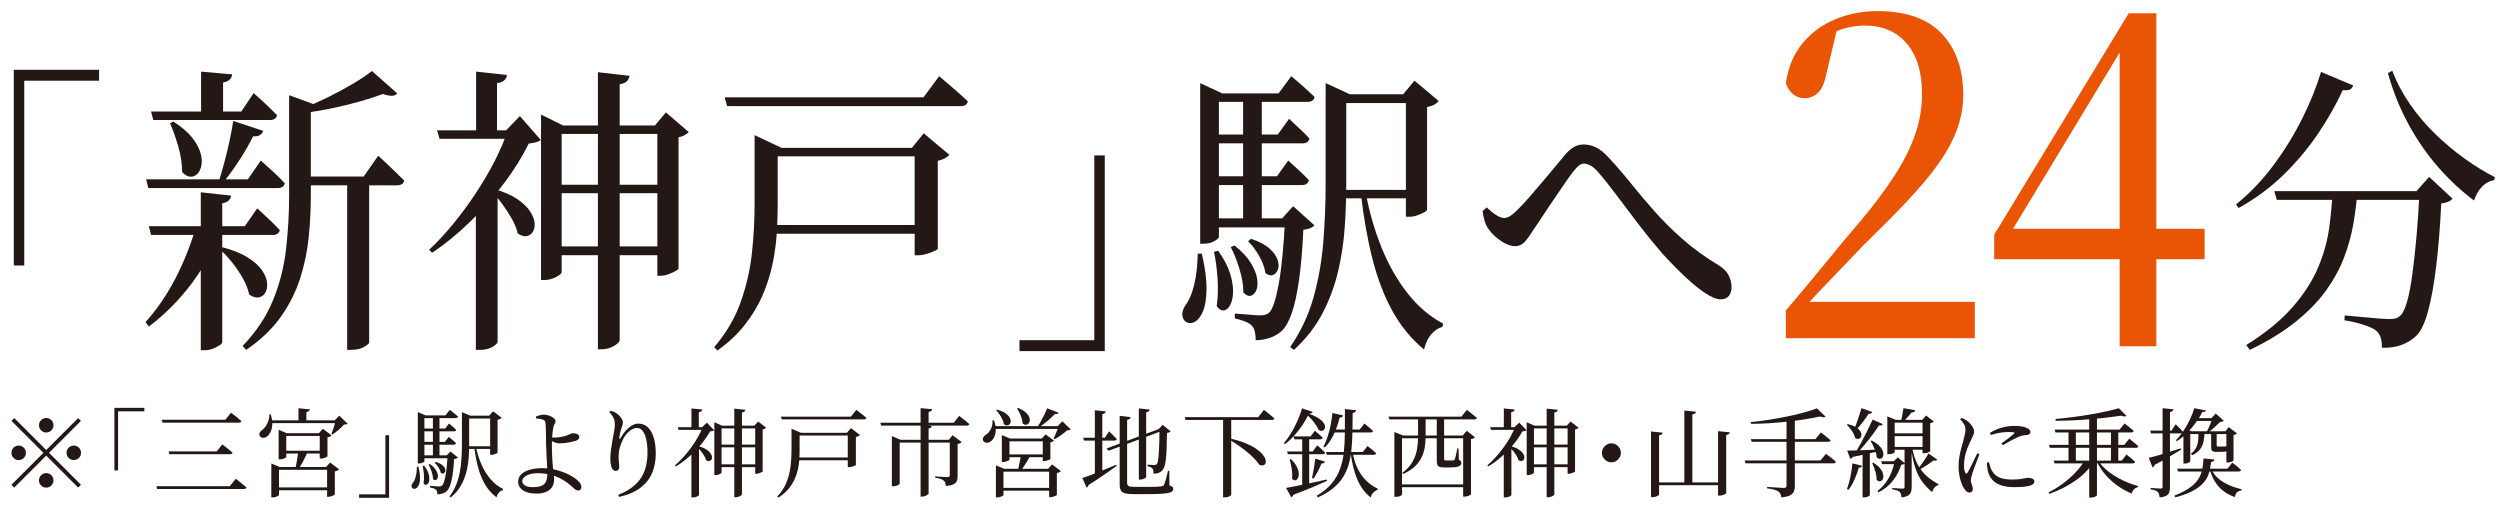
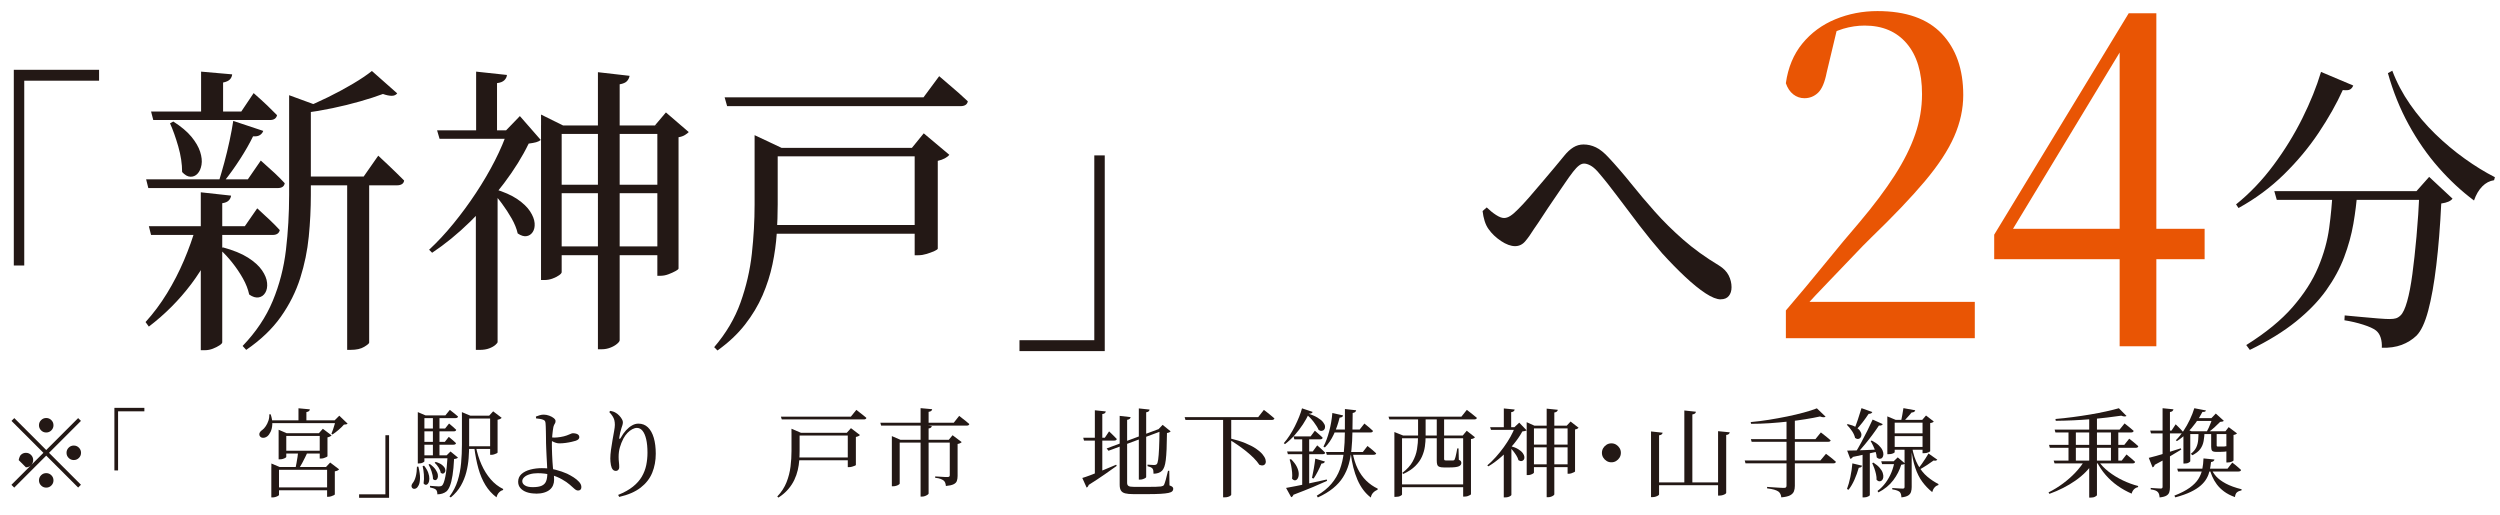
<svg xmlns="http://www.w3.org/2000/svg" id="_レイヤー_1" data-name="レイヤー 1" viewBox="0 0 1000 206">
  <defs>
    <style>
      .cls-1 {
        fill: #231815;
      }

      .cls-1, .cls-2 {
        stroke-width: 0px;
      }

      .cls-2 {
        fill: #e95504;
      }
    </style>
  </defs>
  <g>
    <path class="cls-1" d="m5.52,27.92h34.11v4.36H9.7v73.92h-4.18V27.92Z" />
    <path class="cls-1" d="m78.46,90.47h9.35v1.94c-2.71,7.74-6.49,14.82-11.33,21.23-4.84,6.41-10.49,12.08-16.94,17l-1.32-1.82c3.15-3.47,6.01-7.3,8.58-11.49,2.57-4.19,4.82-8.57,6.77-13.13,1.94-4.56,3.58-9.13,4.9-13.73Zm-20.02-18.75h40.71l5.17-7.5c2.2,1.94,4.05,3.61,5.56,5.02,1.5,1.41,2.84,2.76,4.02,4.05-.22,1.29-1.17,1.94-2.86,1.94h-51.71l-.88-3.51Zm1.1,18.75h38.4l4.95-7.14c2.13,1.94,3.89,3.57,5.28,4.9,1.39,1.33,2.64,2.6,3.74,3.81-.29,1.29-1.25,1.94-2.86,1.94h-48.63l-.88-3.51Zm.88-45.85h36.09l4.95-7.38c2.2,1.94,4.02,3.59,5.45,4.96,1.43,1.37,2.73,2.66,3.91,3.87-.29,1.29-1.25,1.94-2.86,1.94h-46.65l-.88-3.39Zm8.91,3.99c3.15,2.02,5.57,4.05,7.26,6.11,1.69,2.06,2.84,4.05,3.47,5.99.62,1.94.81,3.67.55,5.2-.26,1.53-.79,2.72-1.6,3.57-.81.85-1.76,1.25-2.86,1.21-1.1-.04-2.2-.67-3.3-1.88,0-3.22-.51-6.63-1.54-10.22-1.03-3.59-2.13-6.67-3.3-9.26l1.32-.73Zm11,28.31l12.1,1.33c-.07.73-.39,1.37-.94,1.94-.55.57-1.41.93-2.59,1.09v55.65c0,.32-.37.73-1.1,1.21-.73.48-1.61.93-2.64,1.33-1.03.4-2.09.61-3.19.61h-1.65v-63.15Zm.11-48.27l12.43,1.09c-.07.81-.39,1.49-.94,2.06-.55.56-1.45.97-2.69,1.21v13.55h-8.8v-17.91Zm12.87,19.72l11.99,3.99c-.22.65-.64,1.19-1.27,1.63-.62.44-1.56.63-2.81.54-1.32,2.74-3.04,5.77-5.17,9.07-2.13,3.31-4.33,6.37-6.6,9.2h-1.98c.73-2.34,1.48-4.94,2.26-7.8.77-2.86,1.47-5.75,2.09-8.65.62-2.9,1.12-5.57,1.48-7.98Zm-4.18,50.57c4.18,1.13,7.54,2.5,10.07,4.11,2.53,1.61,4.4,3.31,5.61,5.08,1.21,1.77,1.89,3.45,2.03,5.02.15,1.57-.09,2.88-.72,3.93-.62,1.05-1.5,1.67-2.64,1.88-1.14.2-2.4-.18-3.8-1.15-.44-2.1-1.28-4.25-2.53-6.47-1.25-2.22-2.68-4.33-4.29-6.35-1.61-2.02-3.19-3.71-4.73-5.08l.99-.97Zm26.52-60.86l11.22,4.11c-.29.65-1.14,1.09-2.53,1.33v34.48c0,5.49-.28,11.03-.83,16.64-.55,5.61-1.69,11.13-3.41,16.57-1.73,5.44-4.31,10.61-7.76,15.49-3.45,4.88-8.07,9.29-13.86,13.25l-1.43-1.57c5.35-5.57,9.37-11.57,12.05-18.03,2.68-6.45,4.44-13.25,5.28-20.39.84-7.14,1.27-14.5,1.27-22.08v-39.8Zm4.51,32.54h25.31l5.83-8.35c1.39,1.29,2.62,2.44,3.69,3.45,1.06,1.01,2.2,2.1,3.41,3.27,1.21,1.17,2.29,2.24,3.25,3.21-.07.65-.37,1.13-.88,1.45-.51.32-1.17.48-1.98.48h-38.62v-3.51Zm28.61-42.22l10.12,8.95c-.51.65-1.25.97-2.2.97s-2.13-.24-3.52-.73c-2.57.97-5.61,1.96-9.13,2.96-3.52,1.01-7.21,1.92-11.06,2.72-3.85.81-7.65,1.45-11.39,1.94l-.55-1.82c3.3-1.29,6.71-2.8,10.23-4.54,3.52-1.73,6.84-3.53,9.96-5.38,3.12-1.85,5.63-3.55,7.54-5.08Zm-9.9,42.22h8.8v66.42c0,.32-.66.89-1.98,1.69-1.32.81-3.12,1.21-5.39,1.21h-1.43v-69.32Z" />
    <path class="cls-1" d="m203.11,52.12h-.66l5.5-5.69,8.36,9.56c-.52.4-1.14.71-1.87.91-.73.2-1.72.38-2.97.54-2.49,5.16-5.78,10.45-9.85,15.85-4.07,5.4-8.58,10.53-13.53,15.36-4.95,4.84-10.03,8.99-15.24,12.46l-1.21-1.21c3.3-3.06,6.55-6.55,9.74-10.46,3.19-3.91,6.2-8,9.02-12.28,2.82-4.27,5.34-8.57,7.54-12.88,2.2-4.31,3.92-8.37,5.17-12.16Zm-28.28,0h33.45v3.39h-32.46l-.99-3.39Zm24.21,21.17v63.52c0,.24-.29.62-.88,1.15-.59.52-1.41.99-2.48,1.39-1.06.4-2.33.6-3.8.6h-1.54v-58.44l8.69-8.23Zm-8.58-44.64l12.32,1.33c-.07.81-.42,1.51-1.05,2.12-.62.61-1.6.99-2.92,1.15v20.45h-8.36v-25.04Zm7.26,46.94c3.81,1.13,6.88,2.48,9.19,4.05s4.02,3.21,5.12,4.9c1.1,1.69,1.71,3.27,1.82,4.72.11,1.45-.15,2.64-.77,3.57-.62.93-1.45,1.47-2.48,1.63-1.03.16-2.2-.2-3.52-1.09-.44-1.94-1.25-3.93-2.42-5.99-1.17-2.06-2.48-4.05-3.91-5.99-1.43-1.94-2.81-3.55-4.13-4.84l1.1-.97Zm18.7-25.41v-4.36l8.8,4.36h40.38v3.39h-40.93v55.29c0,.32-.33.73-.99,1.21-.66.48-1.52.93-2.59,1.33-1.06.4-2.18.61-3.36.61h-1.32v-61.82Zm5.39,23.71h45.55v3.39h-45.55v-3.39Zm0,24.68h45.55v3.51h-45.55v-3.51Zm17.38-69.69l12.65,1.45c-.15.81-.49,1.51-1.05,2.12-.55.6-1.52,1.03-2.92,1.27v102.35c0,.4-.37.91-1.1,1.51-.73.61-1.63,1.11-2.7,1.51-1.06.4-2.15.61-3.25.61h-1.65V28.89Zm23.77,21.29h-.99l4.4-5.2,9.13,7.86c-.29.32-.79.71-1.49,1.15-.7.44-1.56.75-2.59.91v52.51c0,.24-.4.59-1.21,1.03-.81.44-1.74.87-2.81,1.27-1.06.4-2.11.61-3.14.61h-1.32v-60.13Z" />
    <path class="cls-1" d="m301.84,59.14v-5.08l10.78,5.08h-1.54v22.62c0,3.71-.13,7.58-.38,11.61-.26,4.03-.83,8.15-1.71,12.34-.88,4.19-2.2,8.33-3.96,12.4-1.76,4.07-4.11,7.98-7.04,11.74-2.93,3.75-6.6,7.2-11,10.34l-1.32-1.33c4.77-5.57,8.29-11.53,10.56-17.91,2.27-6.37,3.78-12.86,4.51-19.48.73-6.61,1.1-13.15,1.1-19.6v-22.74Zm-11.99-20.2h79.55l6.27-8.47c1.47,1.29,2.81,2.44,4.02,3.45,1.21,1.01,2.48,2.1,3.8,3.27,1.32,1.17,2.53,2.28,3.63,3.33-.22,1.29-1.21,1.94-2.97,1.94h-93.3l-.99-3.51Zm17.16,20.2h62.16v3.39h-62.16v-3.39Zm0,30.85h62.16v3.51h-62.16v-3.51Zm58.86-30.85h-1.1l4.73-5.81,10.23,8.59c-.37.48-.95.95-1.76,1.39-.81.44-1.76.79-2.86,1.03v35.09c0,.24-.44.57-1.32.97-.88.4-1.91.79-3.08,1.15-1.17.36-2.27.54-3.3.54h-1.54v-42.95Z" />
    <path class="cls-1" d="m441.9,140.44h-34.11v-4.36h29.93V62.16h4.18v78.28Z" />
-     <path class="cls-1" d="m479.09,101.48h1.65c1.32,5.73,1.94,10.49,1.87,14.28-.07,3.79-.55,6.71-1.43,8.77-.88,2.06-1.91,3.43-3.08,4.11-1.17.69-2.26.81-3.25.36-.99-.44-1.61-1.29-1.87-2.54-.26-1.25.13-2.68,1.15-4.29,1.54-2.02,2.73-4.82,3.58-8.41.84-3.59,1.3-7.68,1.38-12.28Zm.99-64.12v-4.11l8.8,4.11h-1.32v57.47c0,.32-.57.85-1.71,1.57-1.14.73-2.66,1.09-4.57,1.09h-1.21v-60.13Zm3.41,49.97h33.12v3.63h-33.12v-3.63Zm.11-49.97h27.84l5.06-6.9c2.13,1.77,3.92,3.33,5.39,4.66,1.47,1.33,2.79,2.56,3.96,3.69-.29,1.29-1.25,1.94-2.86,1.94h-39.39v-3.39Zm0,16.45h27.51l4.51-6.29c1.83,1.69,3.39,3.15,4.68,4.36,1.28,1.21,2.44,2.38,3.47,3.51-.22,1.29-1.14,1.94-2.75,1.94h-37.41v-3.51Zm0,16.7h27.18l4.51-6.29c1.91,1.69,3.5,3.15,4.79,4.36,1.28,1.21,2.44,2.38,3.47,3.51-.29,1.29-1.25,1.94-2.86,1.94h-37.08v-3.51Zm3.63,29.76c2.27,3.15,3.85,6.11,4.73,8.89.88,2.78,1.3,5.26,1.27,7.44-.04,2.18-.4,3.95-1.1,5.32-.7,1.37-1.56,2.12-2.59,2.24-1.03.12-1.98-.46-2.86-1.75.51-3.39.62-7.12.33-11.19-.29-4.07-.77-7.56-1.43-10.46l1.65-.48Zm6.6-2.06c2.93,2.34,5.1,4.66,6.49,6.96,1.39,2.3,2.24,4.4,2.53,6.29.29,1.9.18,3.45-.33,4.66-.51,1.21-1.25,1.94-2.2,2.18-.95.24-1.94-.2-2.97-1.33,0-2.9-.53-6.07-1.6-9.5-1.06-3.43-2.22-6.31-3.47-8.65l1.54-.61Zm20.24-10.89h-1.21l4.4-4.84,8.47,7.62c-.73.97-2.2,1.57-4.4,1.81-.37,8.07-.95,14.86-1.76,20.39-.81,5.53-1.78,9.9-2.92,13.13-1.14,3.23-2.48,5.57-4.02,7.02-1.4,1.21-2.99,2.12-4.79,2.72-1.8.61-3.65.91-5.56.91,0-1.21-.11-2.32-.33-3.33-.22-1.01-.62-1.84-1.21-2.48-.59-.64-1.5-1.21-2.75-1.69-1.25-.48-2.6-.89-4.07-1.21v-1.94c1.54.08,3.37.22,5.5.42,2.13.2,3.67.3,4.62.3,1.61,0,2.82-.36,3.63-1.09,1.39-1.37,2.66-5.16,3.8-11.37,1.14-6.21,2-15,2.59-26.37Zm-16.83-49.97h7.48v51.54h-7.48v-51.54Zm3.19,58.19c3.23,1.05,5.68,2.34,7.37,3.87,1.69,1.53,2.77,3.05,3.25,4.54.48,1.49.51,2.78.11,3.87-.4,1.09-1.05,1.81-1.93,2.18-.88.36-1.91.1-3.08-.79-.29-2.18-1.14-4.48-2.53-6.9-1.39-2.42-2.86-4.36-4.4-5.81l1.21-.97Zm29.82-57.83v-4.48l9.68,4.48h-1.43v36.05c0,5.49-.2,11.17-.6,17.06-.4,5.89-1.28,11.76-2.64,17.6-1.36,5.85-3.43,11.45-6.22,16.82-2.79,5.36-6.6,10.26-11.44,14.7l-1.54-1.09c4.25-6.21,7.37-12.84,9.35-19.9,1.98-7.06,3.28-14.42,3.9-22.08.62-7.66.94-15.37.94-23.11v-36.05Zm2.53,0h33.34v3.51h-33.34v-3.51Zm0,38.23h33.34v3.39h-33.34v-3.39Zm13.42.61c1.39,7.82,3.5,15.24,6.33,22.26,2.82,7.02,6.31,13.17,10.45,18.45,4.14,5.28,8.89,9.34,14.25,12.16l-.22,1.33c-1.61.4-3.1,1.37-4.46,2.9-1.36,1.53-2.33,3.59-2.92,6.17-5.06-4.19-9.26-9.3-12.6-15.3-3.34-6.01-6.01-12.96-8.03-20.87-2.02-7.9-3.58-16.74-4.68-26.5l1.87-.6Zm16.17-38.84h-1.1l4.51-5.44,9.68,8.11c-.29.48-.86.97-1.71,1.45-.84.48-1.82.81-2.92.97v41.01c0,.32-.4.71-1.21,1.15-.81.44-1.74.85-2.81,1.21-1.06.36-2.07.54-3.02.54h-1.43v-49Z" />
    <path class="cls-1" d="m688.33,119.75c-1.61,0-3.65-.81-6.11-2.42-2.46-1.61-5.17-3.81-8.14-6.59-2.97-2.78-6.03-5.91-9.19-9.38-3.08-3.55-6.11-7.26-9.08-11.13-2.97-3.87-5.85-7.68-8.64-11.43-2.79-3.75-5.5-7.16-8.14-10.22-1.03-1.13-2-1.94-2.92-2.42-.92-.48-1.74-.73-2.48-.73-.66,0-1.34.26-2.03.79-.7.53-1.48,1.35-2.36,2.48-.95,1.21-2.11,2.82-3.47,4.84-1.36,2.02-2.79,4.11-4.29,6.29-1.5,2.18-2.94,4.32-4.29,6.41-1.36,2.1-2.55,3.87-3.58,5.32-1.25,2.02-2.42,3.67-3.52,4.96-1.1,1.29-2.46,1.94-4.07,1.94s-3.56-.68-5.61-2.06c-2.05-1.37-3.7-2.94-4.95-4.72-.66-.89-1.19-1.98-1.6-3.27-.4-1.29-.68-2.62-.82-3.99l1.65-1.45c1.25,1.21,2.49,2.22,3.74,3.02,1.25.81,2.31,1.21,3.19,1.21.81,0,1.65-.28,2.53-.85.88-.56,1.87-1.41,2.97-2.54,1.32-1.29,2.82-2.9,4.51-4.84,1.69-1.94,3.43-3.97,5.23-6.11,1.8-2.14,3.48-4.13,5.06-5.99,1.58-1.85,2.84-3.39,3.8-4.6,1.17-1.45,2.38-2.56,3.63-3.33,1.25-.77,2.6-1.15,4.07-1.15,1.69,0,3.34.38,4.95,1.15,1.61.77,3.34,2.16,5.17,4.17,3.01,3.23,6,6.7,8.97,10.4,2.97,3.71,6.14,7.46,9.52,11.25,3.37,3.79,7.13,7.5,11.28,11.13,4.14,3.63,8.89,7.06,14.25,10.28,1.83,1.13,3.14,2.46,3.91,3.99.77,1.53,1.15,3.11,1.15,4.72,0,1.45-.37,2.62-1.1,3.51-.73.89-1.8,1.33-3.19,1.33Z" />
    <path class="cls-2" d="m714.35,135.25v-11.07c5.39-6.29,10.62-12.55,15.68-18.78,5.06-6.23,9.63-11.71,13.7-16.42,5.72-6.77,10.42-13.04,14.11-18.78,3.69-5.74,6.44-11.25,8.25-16.51,1.82-5.26,2.72-10.62,2.72-16.06,0-8.71-2.04-15.45-6.11-20.23-4.07-4.78-9.68-7.17-16.83-7.17-2.86,0-5.72.42-8.58,1.27-2.86.85-6,2.36-9.41,4.54l7.1-5.08-4.29,17.97c-.77,3.99-1.93,6.71-3.47,8.17-1.54,1.45-3.36,2.18-5.45,2.18-1.65,0-3.14-.51-4.46-1.54-1.32-1.03-2.31-2.51-2.97-4.45.88-6.29,3.08-11.58,6.6-15.88,3.52-4.29,7.92-7.53,13.2-9.71,5.28-2.18,10.89-3.27,16.83-3.27,11.44,0,20.02,3.03,25.75,9.07,5.72,6.05,8.58,14.22,8.58,24.5,0,5.57-1.21,11.1-3.63,16.61-2.42,5.51-6.33,11.46-11.72,17.88-5.39,6.41-12.6,13.97-21.62,22.68-1.87,1.81-4.27,4.26-7.18,7.35-2.92,3.09-6.13,6.44-9.65,10.07-3.52,3.63-7.04,7.38-10.56,11.25l1.65-5.99.16,2.9h67.17v14.52h-75.59Z" />
    <path class="cls-2" d="m847.86,138.52V18.74h-1.82l4.29-1.82-23.93,39.56-23.6,39.02,1.48-6.71v2.72h77.57v12.16h-84.17v-9.8l53.8-88.56h11.06v133.2h-14.69Z" />
    <path class="cls-1" d="m928.43,28.77l12.87,5.44c-.29.73-.72,1.25-1.27,1.57-.55.32-1.52.4-2.92.24-2.49,5.49-5.7,11.17-9.63,17.06-3.93,5.89-8.57,11.45-13.92,16.7-5.35,5.24-11.41,9.72-18.15,13.43l-.99-1.45c5.5-4.43,10.49-9.66,14.96-15.67,4.47-6.01,8.32-12.26,11.55-18.75,3.23-6.49,5.72-12.68,7.48-18.57Zm4.62,47.67h9.9c-.29,4.28-.83,8.63-1.6,13.07-.77,4.44-2,8.89-3.69,13.37-1.69,4.48-4.07,8.87-7.15,13.19-3.08,4.32-7.12,8.49-12.1,12.52-4.99,4.03-11.15,7.82-18.48,11.37l-1.43-1.94c7.85-4.92,14.05-10,18.59-15.24,4.55-5.24,7.94-10.53,10.18-15.85,2.24-5.32,3.7-10.57,4.4-15.73.7-5.16,1.15-10.08,1.38-14.76Zm-23.33,0h62.38v3.51h-61.39l-.99-3.51Zm58.09,0h-1.21l5.06-5.69,9.35,8.71c-.37.48-.92.89-1.65,1.21-.73.32-1.69.57-2.86.73-.44,9.12-1.1,17.34-1.98,24.68-.88,7.34-1.96,13.41-3.25,18.21-1.28,4.8-2.84,8.12-4.68,9.98-1.69,1.61-3.67,2.84-5.94,3.69-2.27.85-4.91,1.23-7.92,1.15.07-1.45-.07-2.78-.44-3.99-.37-1.21-.99-2.18-1.87-2.9-1.03-.81-2.75-1.59-5.17-2.36-2.42-.77-4.92-1.35-7.48-1.75l.11-1.94c1.91.16,4.09.36,6.55.61,2.46.24,4.73.44,6.82.6,2.09.16,3.58.24,4.46.24,1.17,0,2.07-.1,2.7-.3.62-.2,1.23-.58,1.81-1.15.95-.89,1.83-2.76,2.64-5.63.81-2.86,1.5-6.49,2.09-10.89.59-4.4,1.14-9.42,1.65-15.06.51-5.65.92-11.69,1.21-18.15Zm-10.89-48.15c1.76,4.68,4.13,9.16,7.1,13.43,2.97,4.28,6.33,8.23,10.07,11.86,3.74,3.63,7.66,6.92,11.77,9.86,4.11,2.95,8.14,5.43,12.1,7.44l-.33,1.21c-1.76.24-3.34,1.07-4.73,2.48-1.39,1.41-2.49,3.29-3.3,5.63-4.99-3.71-9.72-8.11-14.19-13.19-4.48-5.08-8.45-10.81-11.94-17.18-3.49-6.37-6.25-13.23-8.31-20.57l1.76-.97Z" />
  </g>
  <g>
-     <path class="cls-1" d="m18.49,180.01l12.77-12.77,1.12,1.12-12.77,12.77,12.77,12.77-1.12,1.12-12.77-12.77-12.8,12.8-1.12-1.12,12.8-12.8-12.77-12.77,1.12-1.12,12.77,12.77Zm-11.02,4.02c-.8,0-1.48-.28-2.05-.85-.57-.57-.85-1.25-.85-2.05s.28-1.48.85-2.05,1.25-.85,2.05-.85,1.48.28,2.05.85c.57.57.85,1.25.85,2.05s-.28,1.48-.85,2.05-1.25.85-2.05.85Zm8.12-13.93c0-.8.28-1.48.85-2.05s1.25-.85,2.05-.85,1.48.28,2.05.85c.57.57.85,1.25.85,2.05s-.28,1.48-.85,2.05c-.57.57-1.25.85-2.05.85s-1.48-.28-2.05-.85c-.57-.57-.85-1.25-.85-2.05Zm5.8,22.05c0,.8-.28,1.48-.85,2.05-.57.57-1.25.85-2.05.85s-1.48-.28-2.05-.85c-.57-.57-.85-1.25-.85-2.05s.28-1.48.85-2.05c.57-.57,1.25-.85,2.05-.85s1.48.28,2.05.85c.57.57.85,1.25.85,2.05Zm8.12-13.93c.8,0,1.48.28,2.05.85s.85,1.25.85,2.05-.28,1.48-.85,2.05c-.57.57-1.25.85-2.05.85s-1.48-.28-2.05-.85c-.57-.57-.85-1.25-.85-2.05s.28-1.48.85-2.05,1.25-.85,2.05-.85Z" />
+     <path class="cls-1" d="m18.49,180.01l12.77-12.77,1.12,1.12-12.77,12.77,12.77,12.77-1.12,1.12-12.77-12.77-12.8,12.8-1.12-1.12,12.8-12.8-12.77-12.77,1.12-1.12,12.77,12.77Zm-11.02,4.02s.28-1.48.85-2.05,1.25-.85,2.05-.85,1.48.28,2.05.85c.57.57.85,1.25.85,2.05s-.28,1.48-.85,2.05-1.25.85-2.05.85Zm8.12-13.93c0-.8.28-1.48.85-2.05s1.25-.85,2.05-.85,1.48.28,2.05.85c.57.57.85,1.25.85,2.05s-.28,1.48-.85,2.05c-.57.57-1.25.85-2.05.85s-1.48-.28-2.05-.85c-.57-.57-.85-1.25-.85-2.05Zm5.8,22.05c0,.8-.28,1.48-.85,2.05-.57.57-1.25.85-2.05.85s-1.48-.28-2.05-.85c-.57-.57-.85-1.25-.85-2.05s.28-1.48.85-2.05c.57-.57,1.25-.85,2.05-.85s1.48.28,2.05.85c.57.57.85,1.25.85,2.05Zm8.12-13.93c.8,0,1.48.28,2.05.85s.85,1.25.85,2.05-.28,1.48-.85,2.05c-.57.57-1.25.85-2.05.85s-1.48-.28-2.05-.85c-.57-.57-.85-1.25-.85-2.05s.28-1.48.85-2.05,1.25-.85,2.05-.85Z" />
    <path class="cls-1" d="m45.76,163.14h11.99v1.39h-10.52v23.64h-1.47v-25.03Z" />
-     <path class="cls-1" d="m94.31,191.5c.57.46,1.08.87,1.53,1.22.45.35.92.72,1.41,1.12.49.4.94.78,1.35,1.14-.1.41-.46.62-1.08.62h-34.66l-.31-1.12h29.36l2.4-2.98Zm-1.93-26.42c.57.41,1.07.79,1.51,1.14.44.35.9.72,1.37,1.1.48.39.91.76,1.3,1.12-.08.41-.43.62-1.04.62h-30.52l-.31-1.16h25.45l2.24-2.82Zm-3.44,12.69c.57.44,1.06.82,1.47,1.14.41.32.85.68,1.32,1.06.46.39.89.75,1.28,1.08-.05.41-.4.62-1.05.62h-24.22l-.31-1.12h19.26l2.24-2.78Z" />
    <path class="cls-1" d="m107.7,165.74h.58c.49,1.5.7,2.83.64,4s-.29,2.17-.68,2.98c-.39.81-.82,1.41-1.31,1.8-.31.26-.68.44-1.1.54-.43.1-.81.1-1.16-.02-.35-.12-.61-.34-.79-.68-.21-.46-.2-.91.02-1.33s.56-.78,1.03-1.06c.46-.33.92-.83,1.35-1.47.44-.64.8-1.38,1.08-2.2.28-.83.4-1.68.35-2.55Zm.15,2.4h28.09v1.12h-28.09v-1.12Zm.7,18.65v-1.39l3.29,1.39h20.46v1.12h-20.7v10.06c0,.1-.13.23-.39.39-.26.15-.59.3-.99.42-.4.13-.82.19-1.26.19h-.43v-12.19Zm1.86,8.16h21.97v1.16h-21.97v-1.16Zm1.04-21.66v-1.39l3.25,1.39h14.97v1.08h-15.16v8.39c0,.1-.13.23-.39.39-.26.15-.58.29-.97.41-.39.12-.8.17-1.24.17h-.46v-10.44Zm1.28,7h16.67v1.12h-16.67v-1.12Zm6.54.43h3.83c-.28.62-.62,1.33-1.01,2.13-.39.8-.8,1.61-1.24,2.42s-.85,1.52-1.24,2.11h-1.43c.13-.64.27-1.38.43-2.2s.29-1.64.41-2.44c.12-.8.2-1.47.25-2.01Zm.12-17.41l4.56.43c-.03.26-.14.48-.35.68s-.55.33-1.04.41v3.75h-3.17v-5.26Zm8.51,9.98h-.35l1.59-1.78,3.48,2.63c-.1.15-.3.31-.6.46-.3.15-.64.27-1.03.35v7.54c0,.08-.15.19-.45.35-.3.15-.64.29-1.03.41-.39.12-.76.17-1.12.17h-.5v-10.14Zm2.94,13.5h-.43l1.66-1.78,3.56,2.71c-.1.18-.31.35-.62.5s-.67.26-1.08.31v9.21c0,.1-.15.23-.44.37s-.64.28-1.03.41-.76.19-1.12.19h-.5v-11.92Zm3.44-18.65h-.43l1.86-1.86,3.33,3.17c-.15.15-.34.25-.56.29-.22.04-.52.07-.91.1-.54.65-1.25,1.34-2.13,2.09-.88.75-1.69,1.37-2.44,1.86l-.43-.27c.21-.49.42-1.06.64-1.72.22-.66.43-1.32.62-1.97.19-.66.34-1.22.44-1.68Z" />
    <path class="cls-1" d="m155.63,199.12h-11.99v-1.39h10.52v-23.64h1.47v25.03Z" />
    <path class="cls-1" d="m166.77,186.66h.58c.46,1.83.68,3.35.66,4.56-.03,1.21-.19,2.15-.5,2.8-.31.66-.67,1.1-1.08,1.32s-.79.26-1.14.12c-.35-.14-.57-.41-.66-.81-.09-.4.04-.86.41-1.37.54-.64.96-1.54,1.26-2.69.3-1.15.46-2.46.48-3.93Zm.35-20.5v-1.32l3.1,1.32h-.46v18.37c0,.1-.2.27-.6.5-.4.23-.94.35-1.61.35h-.43v-19.23Zm1.2,15.98h11.64v1.16h-11.64v-1.16Zm.04-15.98h9.79l1.78-2.21c.75.57,1.38,1.06,1.9,1.49.52.43.98.82,1.39,1.18-.1.41-.44.62-1.01.62h-13.85v-1.08Zm0,5.26h9.67l1.59-2.01c.64.54,1.19,1.01,1.64,1.39.45.39.86.76,1.22,1.12-.08.41-.4.62-.97.62h-13.15v-1.12Zm0,5.34h9.56l1.59-2.01c.67.54,1.23,1.01,1.68,1.39.45.39.86.76,1.22,1.12-.1.41-.44.62-1.01.62h-13.04v-1.12Zm1.28,9.52c.8,1.01,1.35,1.95,1.66,2.84s.46,1.68.44,2.38-.14,1.26-.39,1.7c-.25.44-.55.68-.91.72-.36.04-.7-.15-1.01-.56.18-1.08.22-2.28.12-3.58-.1-1.3-.27-2.42-.5-3.35l.58-.15Zm2.32-.66c1.03.75,1.79,1.49,2.28,2.22.49.73.79,1.41.89,2.01s.06,1.1-.12,1.49-.44.62-.77.7c-.34.08-.68-.06-1.05-.43,0-.93-.19-1.94-.56-3.04-.37-1.1-.78-2.02-1.22-2.77l.54-.19Zm7.12-3.48h-.43l1.55-1.55,2.98,2.44c-.26.31-.77.5-1.55.58-.13,2.58-.33,4.75-.62,6.52-.28,1.77-.63,3.17-1.03,4.2-.4,1.03-.87,1.78-1.41,2.24-.49.39-1.05.68-1.68.87-.63.19-1.28.29-1.95.29,0-.39-.04-.74-.12-1.06-.08-.32-.22-.59-.43-.79-.21-.21-.53-.39-.97-.54-.44-.15-.92-.28-1.43-.39v-.62c.54.03,1.19.07,1.93.14.75.06,1.29.1,1.62.1.57,0,.99-.12,1.28-.35.49-.44.93-1.65,1.33-3.64.4-1.99.7-4.8.91-8.43Zm-5.92-15.98h2.63v16.48h-2.63v-16.48Zm1.12,18.61c1.13.34,2,.75,2.59,1.24.59.49.97.97,1.14,1.45.17.48.18.89.04,1.24-.14.35-.37.58-.68.7-.31.12-.67.03-1.08-.25-.1-.7-.4-1.43-.89-2.2s-1-1.39-1.55-1.86l.42-.31Zm10.48-18.49v-1.43l3.4,1.43h-.5v11.53c0,1.75-.07,3.57-.21,5.45-.14,1.88-.45,3.76-.93,5.63s-1.21,3.66-2.18,5.38c-.98,1.71-2.32,3.28-4.02,4.7l-.54-.35c1.49-1.99,2.59-4.11,3.29-6.36.7-2.26,1.15-4.61,1.37-7.06.22-2.45.33-4.91.33-7.39v-11.53Zm.89,0h11.72v1.12h-11.72v-1.12Zm0,12.22h11.72v1.08h-11.72v-1.08Zm4.72.19c.49,2.5,1.23,4.87,2.22,7.12.99,2.24,2.22,4.21,3.68,5.9,1.46,1.69,3.13,2.99,5.01,3.89l-.08.43c-.57.13-1.09.44-1.57.93-.48.49-.82,1.15-1.03,1.97-1.78-1.34-3.26-2.97-4.43-4.89s-2.12-4.15-2.82-6.67-1.26-5.35-1.64-8.47l.66-.19Zm5.69-12.42h-.39l1.59-1.74,3.4,2.59c-.1.15-.3.31-.6.46-.3.15-.64.26-1.03.31v13.11c0,.1-.14.23-.43.37-.28.14-.61.27-.99.39-.37.12-.73.17-1.06.17h-.5v-15.67Z" />
    <path class="cls-1" d="m214.31,197.42c-1.37,0-2.58-.19-3.64-.56-1.06-.37-1.89-.92-2.5-1.62-.61-.71-.91-1.55-.91-2.53,0-1.26.45-2.29,1.33-3.09.89-.8,2.06-1.39,3.52-1.78,1.46-.39,3-.58,4.62-.58,2.06,0,3.93.22,5.59.66,1.66.44,3.17.95,4.51,1.55.85.41,1.71.9,2.59,1.45.88.56,1.62,1.17,2.22,1.84.61.67.91,1.37.91,2.09,0,.44-.12.77-.35,1.01-.23.23-.56.35-.97.35-.46,0-.95-.23-1.45-.68-.5-.45-1.14-1.02-1.92-1.7-.77-.68-1.78-1.37-3.02-2.07-1.29-.75-2.75-1.35-4.37-1.8-1.63-.45-3.41-.68-5.34-.68-1.21,0-2.29.14-3.23.43-.94.28-1.68.67-2.2,1.16-.53.49-.79,1.02-.79,1.59,0,.7.36,1.27,1.08,1.72.72.45,1.75.68,3.1.68,1.57,0,2.78-.19,3.62-.58.84-.39,1.42-.99,1.74-1.8.32-.81.48-1.85.48-3.11,0-.46-.01-1.08-.04-1.86-.03-.77-.06-1.61-.12-2.51-.05-.9-.1-1.83-.15-2.78-.05-.95-.09-1.86-.12-2.71-.03-.85-.05-1.6-.08-2.24,0-.59,0-1.3-.02-2.13-.01-.82-.03-1.64-.04-2.46-.01-.81-.03-1.53-.06-2.17-.03-.63-.05-1.04-.08-1.22-.03-.41-.12-.72-.27-.93-.15-.21-.41-.37-.77-.5-.39-.15-.83-.26-1.33-.33-.5-.06-.97-.12-1.41-.17l-.08-.74c.46-.18.96-.35,1.49-.52.53-.17,1.08-.25,1.64-.25.72,0,1.45.14,2.19.41s1.34.6,1.82.99c.48.39.72.77.72,1.16,0,.44-.1.8-.31,1.08-.21.28-.39.7-.54,1.24-.08.34-.15.79-.23,1.37-.08.58-.15,1.21-.21,1.88-.06.67-.11,1.33-.14,1.99-.03.66-.04,1.24-.04,1.76,0,.44,0,1.03.02,1.78.01.75.04,1.57.08,2.48.04.9.08,1.8.14,2.69s.12,1.71.19,2.46c.08.93.17,1.73.29,2.4s.17,1.46.17,2.36c0,.8-.14,1.54-.43,2.22-.28.68-.72,1.27-1.31,1.76-.59.49-1.35.88-2.28,1.16-.93.28-2.04.43-3.33.43Zm9.32-20.08c-.41,0-.85-.08-1.32-.23-.46-.15-.9-.34-1.31-.56-.41-.22-.76-.42-1.04-.6l-.04-1.08c.33.05.67.09,1.01.12.33.03.6.04.81.04.7,0,1.51-.08,2.46-.23.94-.15,1.77-.36,2.5-.62.62-.21,1.11-.41,1.49-.6.37-.19.69-.29.95-.29.49,0,.93.06,1.33.17.4.12.71.29.93.52.22.23.33.53.33.89,0,.28-.11.55-.33.79-.22.25-.59.46-1.1.64-.39.13-.95.28-1.68.44-.73.17-1.54.31-2.42.43-.88.12-1.73.17-2.55.17Z" />
    <path class="cls-1" d="m247.27,197.96c2.42-.98,4.4-2.08,5.92-3.31,1.52-1.22,2.7-2.56,3.54-4,.84-1.44,1.42-2.97,1.76-4.58.33-1.61.5-3.27.5-4.97,0-2.14-.17-3.95-.52-5.43-.35-1.48-.84-2.6-1.47-3.37-.63-.76-1.37-1.14-2.23-1.14-.57,0-1.19.17-1.86.52-.67.35-1.31.84-1.92,1.47-.61.63-1.14,1.37-1.61,2.22-.62,1.21-1.1,2.41-1.43,3.58-.34,1.17-.5,2.43-.5,3.77,0,.83.04,1.56.12,2.2.08.64.12,1.32.12,2.01,0,.41-.13.75-.39,1.03s-.57.41-.93.41-.68-.09-.95-.27c-.27-.18-.51-.49-.72-.93-.13-.31-.24-.68-.33-1.12-.09-.44-.15-.89-.19-1.35-.04-.46-.06-.89-.06-1.28,0-1.01.09-2.17.27-3.48s.39-2.63.62-3.95.44-2.51.64-3.58c.19-1.07.29-1.89.29-2.46,0-.72-.07-1.35-.21-1.9s-.38-1.07-.72-1.59c-.34-.52-.77-1.07-1.32-1.66l.46-.46c.39.08.76.17,1.12.29.36.12.7.28,1.01.48.54.31,1.03.7,1.45,1.16.43.46.77.93,1.03,1.39.26.46.39.86.39,1.2,0,.41-.06.8-.17,1.16s-.25.77-.41,1.24c-.21.62-.37,1.23-.5,1.82-.13.59-.25,1.21-.35,1.86-.05.39-.01.59.12.62.13.03.3-.14.5-.5.62-1.13,1.31-2.11,2.07-2.94.76-.82,1.56-1.48,2.4-1.95.84-.48,1.68-.72,2.53-.72,1.52,0,2.8.5,3.83,1.49,1.03.99,1.81,2.39,2.34,4.2.53,1.81.79,3.93.79,6.38,0,2.73-.47,5.25-1.41,7.56-.94,2.31-2.48,4.29-4.62,5.96-2.14,1.66-5,2.91-8.59,3.73l-.43-.81Z" />
-     <path class="cls-1" d="m281.04,170.88h-.23l1.93-1.82,2.94,3.06c-.18.13-.4.23-.66.29-.26.06-.61.12-1.04.17-.88,1.65-2.03,3.34-3.46,5.07-1.43,1.73-3.02,3.37-4.76,4.91-1.74,1.55-3.53,2.88-5.36,3.98l-.43-.39c1.16-.98,2.3-2.09,3.42-3.35,1.12-1.25,2.18-2.56,3.17-3.93.99-1.37,1.88-2.74,2.65-4.12.77-1.38,1.38-2.68,1.82-3.89Zm-9.94,0h11.76v1.08h-11.41l-.35-1.08Zm8.51,6.77v20.31c0,.08-.1.2-.31.37-.21.17-.5.32-.87.44-.38.13-.82.19-1.33.19h-.54v-18.68l3.06-2.63Zm-3.02-14.27l4.33.43c-.03.26-.15.48-.37.68s-.56.32-1.03.37v6.54h-2.94v-8.01Zm2.55,15.01c1.34.36,2.42.79,3.23,1.3.81.5,1.41,1.03,1.8,1.57.39.54.6,1.04.64,1.51.04.46-.05.84-.27,1.14s-.51.47-.87.52c-.36.05-.77-.06-1.24-.35-.15-.62-.44-1.26-.85-1.91-.41-.66-.87-1.3-1.37-1.91-.5-.62-.99-1.13-1.45-1.55l.39-.31Zm6.58-8.12v-1.39l3.1,1.39h14.2v1.08h-14.39v17.68c0,.1-.12.23-.35.39-.23.15-.54.3-.91.43s-.77.19-1.18.19h-.46v-19.77Zm1.9,7.58h16.02v1.08h-16.02v-1.08Zm0,7.89h16.02v1.12h-16.02v-1.12Zm6.11-22.28l4.45.46c-.05.26-.17.48-.37.68-.19.19-.54.33-1.03.41v32.73c0,.13-.13.29-.39.48-.26.19-.57.35-.95.48-.37.13-.75.19-1.14.19h-.58v-35.43Zm8.36,6.81h-.35l1.55-1.66,3.21,2.51c-.1.1-.28.23-.52.37s-.55.24-.91.29v16.79c0,.08-.14.19-.43.33s-.61.28-.99.41-.74.19-1.1.19h-.46v-19.23Z" />
    <path class="cls-1" d="m316.59,173.12v-1.63l3.79,1.63h-.54v7.23c0,1.19-.05,2.42-.13,3.71-.09,1.29-.29,2.61-.6,3.95-.31,1.34-.77,2.66-1.39,3.97-.62,1.3-1.44,2.55-2.48,3.75-1.03,1.2-2.32,2.3-3.87,3.31l-.46-.43c1.68-1.78,2.91-3.69,3.71-5.73s1.33-4.11,1.59-6.23c.26-2.11.39-4.2.39-6.27v-7.27Zm-4.22-6.46h27.97l2.2-2.71c.52.41.99.78,1.41,1.1.43.32.87.67,1.33,1.04.46.37.89.73,1.28,1.06-.08.41-.43.62-1.05.62h-32.8l-.35-1.12Zm6.04,6.46h21.86v1.08h-21.86v-1.08Zm0,9.86h21.86v1.12h-21.86v-1.12Zm20.7-9.86h-.39l1.66-1.86,3.6,2.75c-.13.15-.34.3-.62.44-.28.14-.62.25-1.01.33v11.22c0,.08-.15.18-.46.31-.31.13-.67.25-1.08.37-.41.12-.8.17-1.16.17h-.54v-13.73Z" />
    <path class="cls-1" d="m352.14,169.1h29.36l2.17-2.75c.54.44,1.03.82,1.45,1.14.43.32.87.67,1.33,1.04.46.37.89.74,1.28,1.1-.1.41-.46.62-1.08.62h-34.2l-.31-1.16Zm4.6,6.81v-1.47l3.41,1.47h21.28v1.12h-21.55v16.4c0,.1-.13.24-.39.43s-.59.33-.99.46c-.4.13-.82.19-1.26.19h-.5v-18.61Zm11.49-12.65l4.64.42c-.03.26-.15.48-.37.68-.22.19-.57.32-1.06.37v4.95h-3.21v-6.42Zm0,6.69l4.49.46c-.05.23-.16.44-.33.62-.17.18-.48.3-.95.35v26.03c0,.13-.14.29-.41.48s-.61.37-1,.52c-.4.15-.79.23-1.18.23h-.62v-28.7Zm11.68,5.96h-.39l1.51-1.82,3.64,2.75c-.1.13-.3.27-.6.43-.3.15-.64.26-1.03.31v12.8c0,.75-.1,1.41-.29,1.97-.19.57-.62,1.02-1.3,1.35-.67.34-1.7.57-3.09.7-.05-.49-.14-.92-.27-1.28-.13-.36-.34-.66-.62-.89s-.69-.45-1.22-.66-1.26-.36-2.18-.46v-.54c.82.03,1.53.06,2.11.12.58.05,1.13.08,1.66.1.53.01.91.02,1.14.02.36,0,.61-.06.74-.19.13-.13.19-.32.19-.58v-14.12Z" />
-     <path class="cls-1" d="m396.94,168.17l.66-.04c.52,1.47.75,2.78.7,3.93-.05,1.15-.27,2.1-.66,2.86s-.85,1.32-1.39,1.68c-.33.26-.71.42-1.12.48-.41.06-.79.03-1.14-.12-.35-.14-.6-.38-.75-.72-.18-.49-.15-.94.1-1.35.24-.41.59-.75,1.03-1.01.75-.44,1.4-1.19,1.95-2.24.56-1.06.77-2.22.64-3.48Zm.46,2.28h28.09v1.12h-28.09v-1.12Zm.97,17.06v-1.35l3.25,1.35h19.92v1.16h-20.15v9.32c0,.1-.13.23-.39.39-.26.15-.58.29-.97.41s-.8.17-1.24.17h-.43v-11.45Zm.5-23.67c1.34.39,2.41.85,3.21,1.39s1.37,1.09,1.7,1.64c.33.55.5,1.08.5,1.57s-.13.89-.41,1.2c-.27.31-.61.48-1.03.52-.41.04-.85-.14-1.31-.52-.08-.62-.28-1.27-.62-1.95-.33-.68-.72-1.34-1.14-1.97-.43-.63-.86-1.18-1.3-1.64l.39-.23Zm.89,31.3h21.62v1.12h-21.62v-1.12Zm.97-19.73v-1.39l3.25,1.39h15.13v1.12h-15.32v7.35c0,.08-.13.19-.39.33-.26.14-.59.28-.99.41-.4.13-.81.19-1.22.19h-.46v-9.4Zm1.12,6.34h16.94v1.12h-16.94v-1.12Zm5.45-18.57c1.24.54,2.2,1.12,2.9,1.72.7.61,1.17,1.21,1.43,1.82.26.61.35,1.15.27,1.63-.08.48-.27.86-.58,1.16-.31.3-.67.43-1.08.41-.41-.03-.83-.23-1.24-.62-.03-.67-.15-1.36-.37-2.07-.22-.71-.49-1.39-.81-2.05-.32-.66-.65-1.24-.99-1.76l.46-.23Zm1.05,18.95h3.87c-.31.57-.68,1.22-1.12,1.95-.44.73-.89,1.46-1.35,2.17-.46.71-.9,1.32-1.32,1.84h-1.28c.15-.59.31-1.25.46-1.97.15-.72.3-1.44.43-2.17.13-.72.23-1.33.31-1.82Zm10.52-18.8l4.6,1.74c-.1.21-.28.36-.54.46-.26.1-.59.14-1.01.12-.75.8-1.69,1.68-2.82,2.65-1.14.97-2.28,1.84-3.44,2.61h-.74c.49-.72.97-1.52,1.45-2.4.48-.88.94-1.77,1.39-2.69.45-.91.82-1.75,1.1-2.5Zm-1.78,12.07h-.39l1.55-1.66,3.33,2.51c-.1.13-.28.27-.54.41-.26.14-.56.24-.89.29v6.65c0,.08-.15.18-.44.31-.3.13-.64.25-1.04.35-.4.1-.77.15-1.1.15h-.46v-9.01Zm2.55,12.11h-.39l1.59-1.74,3.52,2.67c-.13.15-.34.3-.62.45s-.62.25-1,.33v8.74c0,.08-.15.19-.46.33s-.66.27-1.05.39c-.39.12-.76.17-1.12.17h-.46v-11.33Zm3.83-17.06h-.43l1.9-1.93,3.36,3.25c-.15.13-.35.22-.58.27-.23.05-.54.09-.93.12-.59.57-1.37,1.19-2.32,1.86-.95.67-1.82,1.23-2.59,1.66l-.46-.27c.23-.46.48-1,.75-1.61.27-.61.52-1.21.75-1.82.23-.61.41-1.12.54-1.53Z" />
    <path class="cls-1" d="m432.91,191.19c.8-.23,1.91-.61,3.33-1.14,1.42-.53,3.02-1.16,4.82-1.9,1.79-.73,3.59-1.49,5.4-2.26l.23.46c-1.29.93-2.87,2.04-4.74,3.35-1.87,1.3-4.03,2.73-6.48,4.27-.13.49-.4.85-.81,1.08l-1.74-3.87Zm.39-16.09h8.63l1.7-2.55c.44.41.82.77,1.14,1.08.32.31.66.64,1,.99.35.35.66.68.95.99-.1.41-.44.62-1.01.62h-12.11l-.31-1.12Zm4.64-10.99l4.37.46c-.03.26-.14.48-.35.68-.21.19-.55.32-1.04.37v24.02l-2.98.93v-26.46Zm25.18,7.66l1.01-.35.39,1.04-21.12,7.85-.74-.93,20.46-7.62Zm-15.24-5.42l4.37.5c-.03.26-.15.48-.37.68-.22.19-.56.33-1.03.41v25.22c0,.57.18.97.54,1.22.36.25,1.11.37,2.24.37h5.61c1.24,0,2.3-.01,3.19-.04.89-.03,1.54-.06,1.95-.12.57-.08.97-.27,1.2-.58.18-.36.42-1.06.72-2.09.3-1.03.6-2.23.91-3.6h.5l.08,5.84c.59.21.99.41,1.2.62.21.21.31.46.31.77,0,.39-.14.72-.43.99-.28.27-.79.48-1.53.64-.74.15-1.77.27-3.11.35-1.34.08-3.06.12-5.15.12h-5.72c-1.39,0-2.49-.1-3.29-.31-.8-.21-1.37-.59-1.7-1.14-.34-.55-.5-1.33-.5-2.34v-27.5Zm7.66-2.98l4.29.46c-.03.26-.14.48-.33.68-.19.19-.54.33-1.03.41v25.92c0,.1-.12.23-.37.39-.25.15-.55.3-.91.42-.36.13-.74.19-1.12.19h-.54v-28.47Zm8.28,8.28h-.39l1.62-1.7,3.21,2.59c-.13.15-.32.29-.56.41-.25.12-.55.2-.91.25-.03,2.53-.08,4.68-.15,6.46-.08,1.78-.19,3.24-.33,4.37-.14,1.14-.34,2.03-.58,2.69-.25.66-.54,1.17-.87,1.53-.44.44-.95.75-1.55.95-.59.19-1.23.29-1.9.29,0-.46-.03-.87-.08-1.22-.05-.35-.17-.64-.35-.87-.18-.21-.45-.39-.79-.54-.35-.15-.74-.28-1.18-.39v-.62c.41.03.89.06,1.43.1.54.04.95.06,1.24.06.46,0,.81-.12,1.04-.35.23-.26.42-.89.56-1.9.14-1.01.26-2.5.35-4.47.09-1.97.15-4.52.17-7.64Z" />
    <path class="cls-1" d="m505.56,163.96c.57.44,1.07.83,1.51,1.16s.9.71,1.37,1.12c.48.41.92.79,1.33,1.12-.1.41-.46.62-1.08.62h-34.51l-.31-1.12h29.4l2.28-2.9Zm-13.07,33.93c0,.1-.11.24-.33.41-.22.17-.53.32-.93.45-.4.13-.87.19-1.41.19h-.58v-32.07h3.25v31.02Zm-.54-22.55c2.4.57,4.45,1.21,6.17,1.91,1.72.71,3.13,1.44,4.26,2.2,1.12.76,1.99,1.52,2.61,2.26.62.75,1.02,1.43,1.2,2.05.18.62.19,1.14.02,1.55-.17.41-.46.68-.89.81-.43.13-.95.06-1.57-.19-.57-.88-1.32-1.78-2.26-2.73-.94-.94-1.98-1.86-3.11-2.77-1.13-.9-2.29-1.75-3.46-2.55-1.17-.8-2.26-1.5-3.27-2.09l.31-.46Z" />
    <path class="cls-1" d="m523.55,165.5c-.62,1.34-1.41,2.75-2.38,4.24-.97,1.48-2.06,2.91-3.29,4.29-1.23,1.38-2.52,2.59-3.89,3.62l-.46-.39c.77-.88,1.54-1.9,2.3-3.06.76-1.16,1.46-2.39,2.11-3.68.64-1.29,1.22-2.56,1.72-3.81.5-1.25.88-2.38,1.14-3.38l4.26,1.43c-.05.21-.19.38-.43.52-.23.14-.59.21-1.08.21Zm-9.13,29.67c.95-.15,2.27-.4,3.95-.74,1.68-.33,3.59-.73,5.73-1.18,2.14-.45,4.35-.93,6.61-1.45l.12.54c-1.5.7-3.35,1.51-5.57,2.44-2.22.93-4.85,1.97-7.89,3.13-.15.49-.45.81-.89.97l-2.05-3.71Zm.43-14.58h10.25l1.78-2.44c.44.36.82.69,1.16.99.33.3.68.62,1.05.97.36.35.7.68,1.01.99-.1.39-.45.58-1.05.58h-13.89l-.31-1.08Zm1.55,3.06c1.08,1.06,1.86,2.08,2.34,3.08.48.99.73,1.88.75,2.67.03.79-.1,1.43-.37,1.92s-.62.76-1.04.81-.84-.17-1.26-.66c.1-.8.11-1.66.02-2.57-.09-.92-.22-1.82-.39-2.71-.17-.89-.37-1.68-.6-2.38l.54-.15Zm1.04-9.09h6.81l1.7-2.28c.7.62,1.3,1.14,1.8,1.57.5.43.95.84,1.33,1.26-.1.41-.44.62-1.01.62h-10.33l-.31-1.16Zm3.44,0h2.79v19.73l-2.79.7v-20.43Zm1.86-9.28c1.75.52,3.15,1.09,4.2,1.72,1.04.63,1.8,1.25,2.28,1.86s.74,1.16.79,1.66c.05.5-.05.92-.31,1.26-.26.34-.59.53-.99.58-.4.05-.82-.08-1.26-.39-.39-.9-1.05-1.97-1.97-3.19-.93-1.22-2.04-2.35-3.33-3.38l.58-.12Zm3.36,18.18l3.87,1.16c-.08.23-.23.43-.44.58s-.54.23-.95.23c-.41,1.01-.9,2.05-1.45,3.13-.55,1.08-1.12,2.04-1.68,2.86l-.66-.23c.23-1.03.47-2.25.72-3.66.25-1.41.44-2.77.6-4.08Zm11.88-19.85l4.49.5c-.05.26-.18.48-.39.68-.21.19-.54.33-1.01.41-.03,2.71-.06,5.27-.1,7.68-.04,2.41-.16,4.68-.37,6.81s-.57,4.13-1.1,6c-.53,1.87-1.3,3.6-2.3,5.2s-2.33,3.07-3.97,4.41c-1.64,1.34-3.67,2.57-6.09,3.68l-.43-.7c2.42-1.42,4.38-3,5.86-4.76,1.48-1.75,2.61-3.68,3.38-5.76.77-2.09,1.3-4.36,1.57-6.83.27-2.46.41-5.13.43-8.01.01-2.88.02-5.98.02-9.3Zm-5.03,1.59l4.29.97c-.05.26-.19.46-.41.62-.22.15-.55.24-.99.27-.59,2.42-1.38,4.67-2.36,6.75-.98,2.08-2.15,3.8-3.52,5.16l-.58-.31c.9-1.73,1.67-3.78,2.3-6.15.63-2.37,1.05-4.81,1.26-7.31Zm-2.55,15.59h14.74l1.86-2.4c.8.62,1.47,1.16,2.01,1.62.54.46,1.03.9,1.47,1.32-.1.39-.45.58-1.04.58h-18.72l-.31-1.12Zm2.59-8.97h10.87l1.9-2.4c.77.62,1.44,1.16,1.99,1.63.55.46,1.04.9,1.45,1.32-.1.41-.45.62-1.04.62h-15.16v-1.16Zm8.05,9.13c.44,2.48,1.12,4.66,2.05,6.54.93,1.88,2.07,3.48,3.42,4.8,1.35,1.31,2.88,2.37,4.58,3.17l-.08.46c-.72.28-1.32.69-1.8,1.22-.48.53-.77,1.15-.87,1.88-2.27-1.73-4.05-4.1-5.36-7.12-1.3-3.02-2.2-6.55-2.69-10.6l.73-.35Z" />
    <path class="cls-1" d="m555.39,166.66h29.17l2.17-2.71c.54.41,1.02.78,1.43,1.1.41.32.84.67,1.3,1.04.45.37.88.73,1.3,1.06-.1.41-.46.62-1.08.62h-33.93l-.35-1.12Zm2.36,7.54v-1.39l3.48,1.39h23.87l1.59-1.9,3.29,2.59c-.13.18-.32.34-.56.46-.25.13-.59.22-1.03.27v22.05c0,.08-.11.19-.33.33s-.53.28-.93.43c-.4.14-.86.21-1.37.21h-.5v-23.33h-24.45v22.51c0,.13-.23.32-.68.56-.45.24-1.08.37-1.88.37h-.5v-24.56Zm1.86,19.57h26.96v1.12h-26.96v-1.12Zm7.62-26.73h3.02v7.54c0,1.32-.1,2.66-.29,4.02-.19,1.37-.59,2.71-1.18,4.04-.59,1.33-1.48,2.59-2.67,3.77-1.19,1.19-2.79,2.24-4.8,3.17l-.39-.43c1.86-1.39,3.23-2.89,4.12-4.49.89-1.6,1.48-3.24,1.76-4.93.28-1.69.43-3.4.43-5.13v-7.58Zm7.47,0h2.94v16.48c0,.26.05.43.14.52.09.09.3.14.64.14h2.86c.13-.03.24-.06.33-.1s.17-.14.25-.29c.1-.18.21-.5.33-.95.12-.45.24-.99.37-1.63.13-.63.24-1.24.35-1.84h.5l.12,4.56c.41.15.68.34.81.54.13.21.19.45.19.73,0,.59-.34,1.04-1.03,1.33-.68.3-1.95.45-3.81.45h-2.13c-.83,0-1.44-.09-1.86-.27-.41-.18-.68-.47-.81-.87-.13-.4-.19-.92-.19-1.57v-17.25Z" />
    <path class="cls-1" d="m605.99,170.88h-.23l1.93-1.82,2.94,3.06c-.18.13-.4.23-.66.29-.26.06-.61.12-1.04.17-.88,1.65-2.03,3.34-3.46,5.07-1.43,1.73-3.02,3.37-4.76,4.91-1.74,1.55-3.53,2.88-5.36,3.98l-.43-.39c1.16-.98,2.3-2.09,3.42-3.35,1.12-1.25,2.18-2.56,3.17-3.93.99-1.37,1.88-2.74,2.65-4.12.77-1.38,1.38-2.68,1.82-3.89Zm-9.94,0h11.76v1.08h-11.41l-.35-1.08Zm8.51,6.77v20.31c0,.08-.1.2-.31.37-.21.17-.5.32-.87.44-.38.13-.82.19-1.33.19h-.54v-18.68l3.06-2.63Zm-3.02-14.27l4.33.43c-.03.26-.15.48-.37.68s-.56.32-1.03.37v6.54h-2.94v-8.01Zm2.55,15.01c1.34.36,2.42.79,3.23,1.3.81.5,1.41,1.03,1.8,1.57.39.54.6,1.04.64,1.51.04.46-.05.84-.27,1.14s-.51.47-.87.52c-.36.05-.77-.06-1.24-.35-.15-.62-.44-1.26-.85-1.91-.41-.66-.87-1.3-1.37-1.91-.5-.62-.99-1.13-1.45-1.55l.39-.31Zm6.58-8.12v-1.39l3.1,1.39h14.2v1.08h-14.39v17.68c0,.1-.12.23-.35.39-.23.15-.54.3-.91.43s-.77.19-1.18.19h-.46v-19.77Zm1.9,7.58h16.02v1.08h-16.02v-1.08Zm0,7.89h16.02v1.12h-16.02v-1.12Zm6.11-22.28l4.45.46c-.05.26-.17.48-.37.68-.19.19-.54.33-1.03.41v32.73c0,.13-.13.29-.39.48-.26.19-.57.35-.95.48-.37.13-.75.19-1.14.19h-.58v-35.43Zm8.36,6.81h-.35l1.55-1.66,3.21,2.51c-.1.1-.28.23-.52.37s-.55.24-.91.29v16.79c0,.08-.14.19-.43.33s-.61.28-.99.41-.74.19-1.1.19h-.46v-19.23Z" />
    <path class="cls-1" d="m644.56,184.92c-.7,0-1.33-.17-1.9-.52-.57-.35-1.03-.81-1.37-1.37-.35-.57-.52-1.2-.52-1.9s.18-1.33.52-1.9c.35-.57.81-1.03,1.37-1.37.57-.35,1.2-.52,1.9-.52s1.33.17,1.9.52c.57.35,1.03.81,1.37,1.37.35.57.52,1.2.52,1.9s-.18,1.33-.52,1.9c-.35.57-.81,1.03-1.37,1.37-.57.35-1.2.52-1.9.52Z" />
    <path class="cls-1" d="m660.42,172.58l4.64.5c-.05.26-.18.48-.37.66-.19.18-.55.31-1.06.39v23.64c0,.13-.13.28-.39.45-.26.17-.59.32-.99.44-.4.13-.81.19-1.22.19h-.62v-26.27Zm.97,20.39h27.93v1.12h-27.93v-1.12Zm12.34-28.78l4.64.5c-.03.26-.14.48-.35.68-.21.19-.57.33-1.08.41v27.93h-3.21v-29.52Zm13.5,8.28l4.68.46c-.05.26-.18.48-.39.68s-.56.32-1.04.37v23.17c0,.13-.13.28-.39.45-.26.17-.59.32-1,.44-.41.13-.83.19-1.24.19h-.62v-25.76Z" />
    <path class="cls-1" d="m697.9,184.19h30.25l2.24-2.67c.52.39.99.74,1.41,1.06s.86.67,1.31,1.04c.45.37.87.74,1.26,1.1-.1.41-.45.62-1.05.62h-35.12l-.31-1.16Zm28.86-20.85l3.48,3.33c-.18.15-.46.23-.83.23s-.84-.1-1.41-.31c-1.73.39-3.68.75-5.86,1.1-2.18.35-4.47.66-6.89.93s-4.87.49-7.39.66c-2.51.17-5,.25-7.45.25l-.12-.7c2.35-.21,4.76-.51,7.25-.91,2.49-.4,4.92-.84,7.31-1.33,2.39-.49,4.6-1.01,6.65-1.57,2.05-.55,3.8-1.12,5.24-1.68Zm-26.42,12.3h25.84l2.17-2.67c.54.41,1.01.78,1.41,1.1.4.32.82.66,1.28,1.03.45.36.86.71,1.22,1.04-.08.39-.43.58-1.04.58h-30.56l-.31-1.08Zm14.27-8.43h3.33v27.16c0,.8-.12,1.52-.37,2.17-.25.64-.75,1.17-1.53,1.59-.77.41-1.95.68-3.52.81-.05-.52-.17-.97-.37-1.37-.19-.4-.47-.73-.83-.99-.44-.28-.99-.52-1.66-.72-.67-.19-1.61-.37-2.82-.52v-.58c.75.05,1.42.1,2.01.14.59.04,1.21.08,1.84.12.63.04,1.21.07,1.74.1s.9.04,1.1.04c.41,0,.7-.07.85-.21.15-.14.23-.38.23-.72v-27Z" />
    <path class="cls-1" d="m739.1,169.64c1.34.31,2.4.7,3.19,1.18.79.48,1.36.99,1.72,1.53s.55,1.04.56,1.51c.01.46-.1.85-.33,1.16-.23.31-.54.5-.93.56-.39.06-.81-.07-1.28-.41-.18-.9-.61-1.84-1.28-2.82-.67-.98-1.34-1.79-2.01-2.44l.35-.27Zm1.86,15.71l3.87.93c-.05.23-.19.43-.41.58-.22.15-.52.23-.91.23-.46,1.65-1.05,3.26-1.74,4.82-.7,1.56-1.48,2.9-2.36,4l-.62-.31c.52-1.37.97-2.96,1.35-4.78.39-1.82.66-3.64.81-5.47Zm-2.09-5.11c.8,0,1.87-.02,3.21-.06,1.34-.04,2.86-.1,4.55-.17,1.69-.08,3.41-.15,5.16-.23l.04.66c-1.24.28-2.73.62-4.49,1.01-1.75.39-3.83.83-6.23,1.32-.1.26-.25.44-.44.54-.19.1-.38.18-.56.23l-1.24-3.29Zm5.73-16.98l4.33,1.55c-.08.21-.24.38-.48.52-.25.14-.57.21-.99.21-.77,1.16-1.61,2.33-2.51,3.5s-1.79,2.19-2.67,3.04l-.58-.31c.44-1.08.92-2.4,1.45-3.95.53-1.55,1.01-3.07,1.45-4.56Zm4.45,4.56l4.06,1.82c-.1.21-.28.37-.54.48s-.59.15-1,.1c-.67,1.03-1.5,2.21-2.48,3.54-.98,1.33-2.02,2.66-3.11,3.98-1.1,1.33-2.18,2.56-3.27,3.69h-.77c.8-1.29,1.63-2.73,2.5-4.33.86-1.6,1.7-3.21,2.51-4.84.81-1.62,1.51-3.11,2.11-4.45Zm-4.02,13l2.9-.19v17.45c0,.1-.23.28-.68.52-.45.24-1.04.37-1.76.37h-.46v-18.14Zm3.67-4.6c1.21.62,2.17,1.27,2.86,1.95.7.68,1.18,1.34,1.45,1.97.27.63.39,1.21.35,1.72-.04.52-.19.92-.46,1.22s-.61.44-1,.44-.81-.19-1.22-.58c-.03-.72-.17-1.47-.44-2.24s-.58-1.53-.93-2.28c-.35-.75-.7-1.42-1.06-2.01l.46-.19Zm.66,8.82c1.08.7,1.93,1.4,2.53,2.11.61.71,1.01,1.39,1.22,2.05.21.66.28,1.24.21,1.74s-.24.9-.52,1.18c-.28.28-.62.42-1.01.41-.39-.01-.77-.21-1.16-.6.03-.72-.05-1.49-.23-2.3-.18-.81-.41-1.6-.68-2.36-.27-.76-.55-1.44-.83-2.03l.46-.19Zm8.47-.54h-.35l1.62-1.55,2.9,2.44c-.23.28-.74.45-1.51.5-.64,2.17-1.71,4.24-3.19,6.21-1.48,1.97-3.46,3.59-5.94,4.86l-.35-.58c1.26-.95,2.36-2.07,3.29-3.35.93-1.28,1.69-2.64,2.28-4.1.59-1.46,1.01-2.93,1.24-4.43Zm-5.34,0h6.85v1.16h-6.5l-.35-1.16Zm2.44-16.56v-1.39l3.33,1.39h10.64l1.51-1.74,3.1,2.4c-.1.15-.27.28-.5.39-.23.1-.54.18-.93.23v11.26c0,.08-.24.23-.72.46-.48.23-1.09.35-1.84.35h-.5v-12.22h-11.14v11.8c0,.13-.23.3-.68.5-.45.21-1.05.31-1.8.31h-.46v-13.73Zm1.51,10.83h14.31v1.12h-14.31v-1.12Zm.08-5.45h14.16v1.12h-14.16v-1.12Zm5.3,5.45h2.86v16.05c0,.7-.09,1.34-.27,1.93-.18.59-.56,1.08-1.14,1.45-.58.37-1.48.62-2.69.75-.03-.46-.09-.88-.19-1.26-.1-.37-.27-.68-.5-.91-.23-.21-.58-.4-1.04-.58-.46-.18-1.11-.33-1.93-.46v-.54c.7.05,1.3.09,1.8.12.5.03.97.05,1.41.08.44.03.75.04.93.04.31,0,.52-.06.62-.17s.15-.29.15-.52v-15.98Zm-.43-15.51l4.72.85c-.15.57-.64.86-1.47.89-.28.36-.61.75-.99,1.18-.38.43-.76.84-1.14,1.26-.39.41-.73.79-1.04,1.12h-1.05c.15-.7.32-1.55.5-2.57.18-1.02.33-1.93.46-2.73Zm3.41,15.51c.52,2.89,1.31,5.29,2.38,7.21,1.07,1.92,2.32,3.48,3.75,4.68,1.43,1.2,2.92,2.19,4.47,2.96l-.08.43c-.57.13-1.06.44-1.49.93-.43.49-.74,1.11-.95,1.86-1.5-1.21-2.81-2.58-3.95-4.12-1.14-1.53-2.08-3.4-2.82-5.61-.75-2.2-1.31-4.93-1.7-8.18l.39-.15Zm6.61,2.63l3.52,2.48c-.1.15-.28.27-.54.35s-.57.06-.93-.04c-.64.49-1.52,1.1-2.63,1.82-1.11.72-2.2,1.38-3.29,1.97l-.35-.35c.49-.62,1.01-1.32,1.55-2.09.54-.77,1.05-1.53,1.53-2.28.48-.75.86-1.37,1.14-1.86Z" />
-     <path class="cls-1" d="m787.76,197.03c-.39,0-.76-.14-1.1-.43-.35-.28-.66-.65-.95-1.08-.39-.57-.75-1.3-1.1-2.2-.35-.9-.63-1.92-.85-3.06-.22-1.13-.33-2.33-.33-3.6,0-1.44.11-2.79.33-4.02.22-1.24.47-2.37.75-3.38.28-1.02.53-1.91.74-2.69.23-.95.44-1.8.62-2.53.18-.74.28-1.46.31-2.19.03-.75-.17-1.47-.58-2.17-.41-.7-.93-1.37-1.55-2.01l.58-.5c.46.18.87.36,1.22.54.35.18.69.4,1.03.66.33.23.72.58,1.14,1.04.43.46.81.98,1.14,1.55.33.57.5,1.15.5,1.74,0,.46-.13.95-.39,1.45-.26.5-.63,1.3-1.12,2.38-.36.75-.74,1.63-1.14,2.63-.4,1.01-.73,2.09-1,3.25-.27,1.16-.41,2.36-.41,3.6,0,.9.05,1.57.15,2.01.1.44.22.79.35,1.04.28.54.58.55.89.04.23-.36.52-.87.87-1.53.35-.66.71-1.38,1.08-2.17.37-.79.74-1.55,1.1-2.28.36-.73.66-1.35.89-1.84l.85.39c-.18.52-.41,1.14-.7,1.86-.28.72-.57,1.46-.85,2.2-.28.75-.54,1.44-.77,2.07-.23.63-.4,1.13-.5,1.49-.18.64-.33,1.19-.44,1.64-.12.45-.18.84-.18,1.18,0,.59.13,1.19.39,1.8.26.61.39,1.15.39,1.64,0,.98-.45,1.47-1.35,1.47Zm17.99-2.17c-2.14,0-3.93-.25-5.38-.75-1.44-.5-2.59-1.23-3.44-2.19-.85-.95-1.44-2.11-1.78-3.48-.13-.59-.23-1.18-.29-1.76-.07-.58-.1-1.13-.1-1.64l.85-.12c.13.46.28,1.01.44,1.62s.38,1.15.64,1.59c.44.8.99,1.47,1.64,2.01.66.54,1.51.95,2.55,1.24,1.04.28,2.35.43,3.93.43,1.37,0,2.48-.06,3.33-.19.85-.13,1.52-.24,2.01-.35.49-.1.88-.15,1.16-.15.41,0,.8.05,1.16.15.36.1.66.27.91.48.24.22.37.5.37.83,0,.62-.37,1.1-1.1,1.43-.74.34-1.71.56-2.92.68-1.21.12-2.54.17-3.98.17Zm-5.22-17.45c.59-.44,1.23-.91,1.9-1.41.67-.5,1.3-.98,1.88-1.43.58-.45.99-.79,1.22-1.03.15-.15.23-.29.23-.41s-.17-.2-.52-.25c-.35-.05-.96-.08-1.84-.08-.75,0-1.71.07-2.88.21-1.17.14-2.57.47-4.2.99l-.31-.89c1.03-.64,2.1-1.17,3.19-1.57,1.1-.4,2.18-.7,3.25-.89,1.07-.19,2.07-.29,3-.29,1.34,0,2.42.07,3.25.21.82.14,1.55.37,2.17.68.46.21.79.45.99.73.19.28.29.57.29.85,0,.31-.1.55-.29.73-.19.18-.5.31-.91.39-.49.05-1.01.12-1.57.21-.56.09-1.18.27-1.88.52-.54.23-1.19.54-1.93.93-.75.39-1.51.79-2.28,1.22-.77.43-1.48.84-2.13,1.26l-.62-.7Z" />
    <path class="cls-1" d="m833.84,184.23h3.64v.58c-1.81,2.81-4.24,5.29-7.31,7.43-3.07,2.14-6.54,3.91-10.41,5.3l-.35-.58c2.06-1.03,4.01-2.23,5.84-3.6,1.83-1.37,3.47-2.82,4.93-4.37,1.46-1.55,2.68-3.13,3.66-4.76Zm-14.23-6.27h30.1l1.97-2.48c.49.36.92.7,1.3,1.01.37.31.77.64,1.2.99s.81.69,1.14,1.03c-.1.41-.45.62-1.04.62h-34.35l-.31-1.16Zm1.86,6.27h27.23l1.9-2.44c.77.65,1.43,1.19,1.97,1.63.54.44,1.03.88,1.47,1.32-.08.41-.41.62-1,.62h-31.22l-.35-1.12Zm.39-12.38h25.96l2.01-2.48c.49.39.92.73,1.3,1.03.37.3.77.62,1.2.97s.81.68,1.14.99c-.1.41-.44.62-1.01.62h-30.29l-.31-1.12Zm25.69-8.55l3.06,3.09c-.18.13-.45.19-.81.19s-.8-.1-1.31-.31c-1.73.26-3.63.51-5.71.75-2.08.25-4.26.46-6.56.66-2.3.19-4.62.34-6.98.45-2.36.1-4.67.17-6.94.19l-.12-.73c2.19-.18,4.47-.43,6.83-.74,2.36-.31,4.69-.66,6.98-1.04,2.3-.39,4.44-.8,6.42-1.24,1.98-.44,3.7-.86,5.14-1.28Zm-20.15,8.55h2.94v12.8h-2.94v-12.8Zm8.28-5.26h3.1v31.49c0,.1-.23.29-.68.56s-1.08.41-1.88.41h-.54v-32.46Zm3.56,17.64c1.06,1.6,2.46,3.08,4.2,4.43,1.74,1.35,3.64,2.52,5.71,3.5,2.06.98,4.1,1.73,6.11,2.24l-.04.46c-.59.1-1.12.38-1.59.83-.46.45-.79,1.04-.97,1.76-1.93-.83-3.79-1.86-5.57-3.11-1.78-1.25-3.38-2.7-4.82-4.35-1.43-1.65-2.64-3.47-3.62-5.45l.58-.31Zm5.14-12.38h2.94v12.8h-2.94v-12.8Z" />
    <path class="cls-1" d="m859.52,183.14c.72-.15,1.75-.43,3.09-.81,1.34-.39,2.86-.84,4.55-1.37,1.69-.53,3.41-1.08,5.16-1.64l.19.5c-1.21.72-2.69,1.61-4.45,2.67-1.75,1.06-3.82,2.2-6.19,3.44-.1.52-.39.85-.85,1.01l-1.51-3.79Zm.58-10.91h8.51l1.66-2.51c.41.39.77.73,1.08,1.04.31.31.63.64.97.99.33.35.63.68.89.99-.08.41-.4.62-.97.62h-11.84l-.31-1.12Zm4.95-8.94l4.33.43c-.05.28-.19.52-.41.72-.22.19-.55.32-.99.37v30.1c0,.77-.09,1.44-.27,1.99-.18.55-.56,1.01-1.14,1.35-.58.35-1.49.59-2.73.72-.03-.46-.1-.88-.21-1.26-.12-.37-.29-.68-.52-.91-.23-.26-.57-.47-1.01-.64-.44-.17-1.05-.3-1.82-.41v-.58c.67.05,1.24.09,1.72.12.48.03.93.05,1.35.08s.73.04.91.04c.31,0,.52-.06.62-.17.1-.12.15-.3.15-.56v-31.37Zm16.36,20.08l4.37.43c-.03.23-.15.45-.37.64-.22.19-.55.32-.99.37-.13,1.19-.32,2.33-.56,3.42-.25,1.1-.64,2.14-1.2,3.13-.55.99-1.34,1.94-2.36,2.84-1.02.9-2.35,1.75-4,2.55-1.65.8-3.71,1.53-6.19,2.2l-.35-.7c2.55-1.01,4.59-2.06,6.11-3.15,1.52-1.1,2.67-2.25,3.44-3.46.77-1.21,1.3-2.51,1.59-3.89.28-1.38.45-2.84.5-4.39Zm-3.67-20.08l4.64.89c-.05.21-.17.36-.37.46-.19.1-.54.14-1.03.12-.72,1.42-1.61,2.86-2.67,4.33s-2.22,2.84-3.5,4.1c-1.28,1.26-2.62,2.35-4.04,3.25l-.43-.35c1.06-1.03,2.06-2.26,3.02-3.68.95-1.42,1.81-2.93,2.57-4.53.76-1.6,1.36-3.13,1.8-4.6Zm-6.85,24.18h20.12l1.9-2.44c.49.36.92.69,1.28.99.36.3.74.62,1.14.97.4.35.77.68,1.1.99-.1.41-.45.62-1.04.62h-24.18l-.31-1.12Zm5.22-14.97v11.99c0,.13-.21.32-.62.56-.41.25-.97.37-1.66.37h-.46v-12.22l1.16-1.55,2.05.85h-.46Zm-1.16,0h15.24l1.28-1.66,3.33,2.51c-.1.13-.27.25-.5.37s-.53.2-.89.25v10.21c0,.1-.23.26-.68.48-.45.22-1.03.33-1.72.33h-.46v-11.37h-15.59v-1.12Zm4.45,0h2.44c-.05,1.42-.18,2.72-.39,3.91-.21,1.19-.65,2.25-1.33,3.19-.68.94-1.75,1.77-3.19,2.5l-.58-.58c1-.8,1.72-1.65,2.15-2.55.43-.9.68-1.9.77-2.98.09-1.08.14-2.24.14-3.48Zm-1.59-5.26h8.43v1.12h-9.21l.77-1.12Zm7.16,0h-.39l1.74-1.82,3.21,2.9c-.13.15-.31.26-.54.31-.23.05-.54.09-.93.12-.62.64-1.38,1.38-2.28,2.2-.9.83-1.78,1.51-2.63,2.05h-.62c.31-.54.62-1.17.95-1.88.32-.71.62-1.42.89-2.13.27-.71.47-1.3.6-1.76Zm-.46,20.23c.39,1.03,1.04,2.06,1.95,3.08.92,1.02,2.2,1.97,3.85,2.86,1.65.89,3.77,1.66,6.34,2.3l-.04.43c-.77.15-1.38.42-1.82.79-.44.37-.71,1.01-.81,1.91-1.73-.62-3.19-1.37-4.37-2.26-1.19-.89-2.15-1.84-2.9-2.86-.75-1.02-1.35-2.05-1.8-3.1s-.79-2.03-1.03-2.96l.62-.19Zm-.04-14.97h2.2v5.65c0,.18.04.3.12.37.08.06.22.1.43.1h2.32c.1,0,.22-.01.35-.04.13-.03.23-.05.31-.08h.42c.36.13.62.26.77.39.15.13.23.32.23.58,0,.46-.25.79-.75.99-.5.19-1.46.29-2.88.29h-1.43c-.9,0-1.48-.15-1.72-.46-.25-.31-.37-.82-.37-1.55v-6.23Z" />
  </g>
</svg>